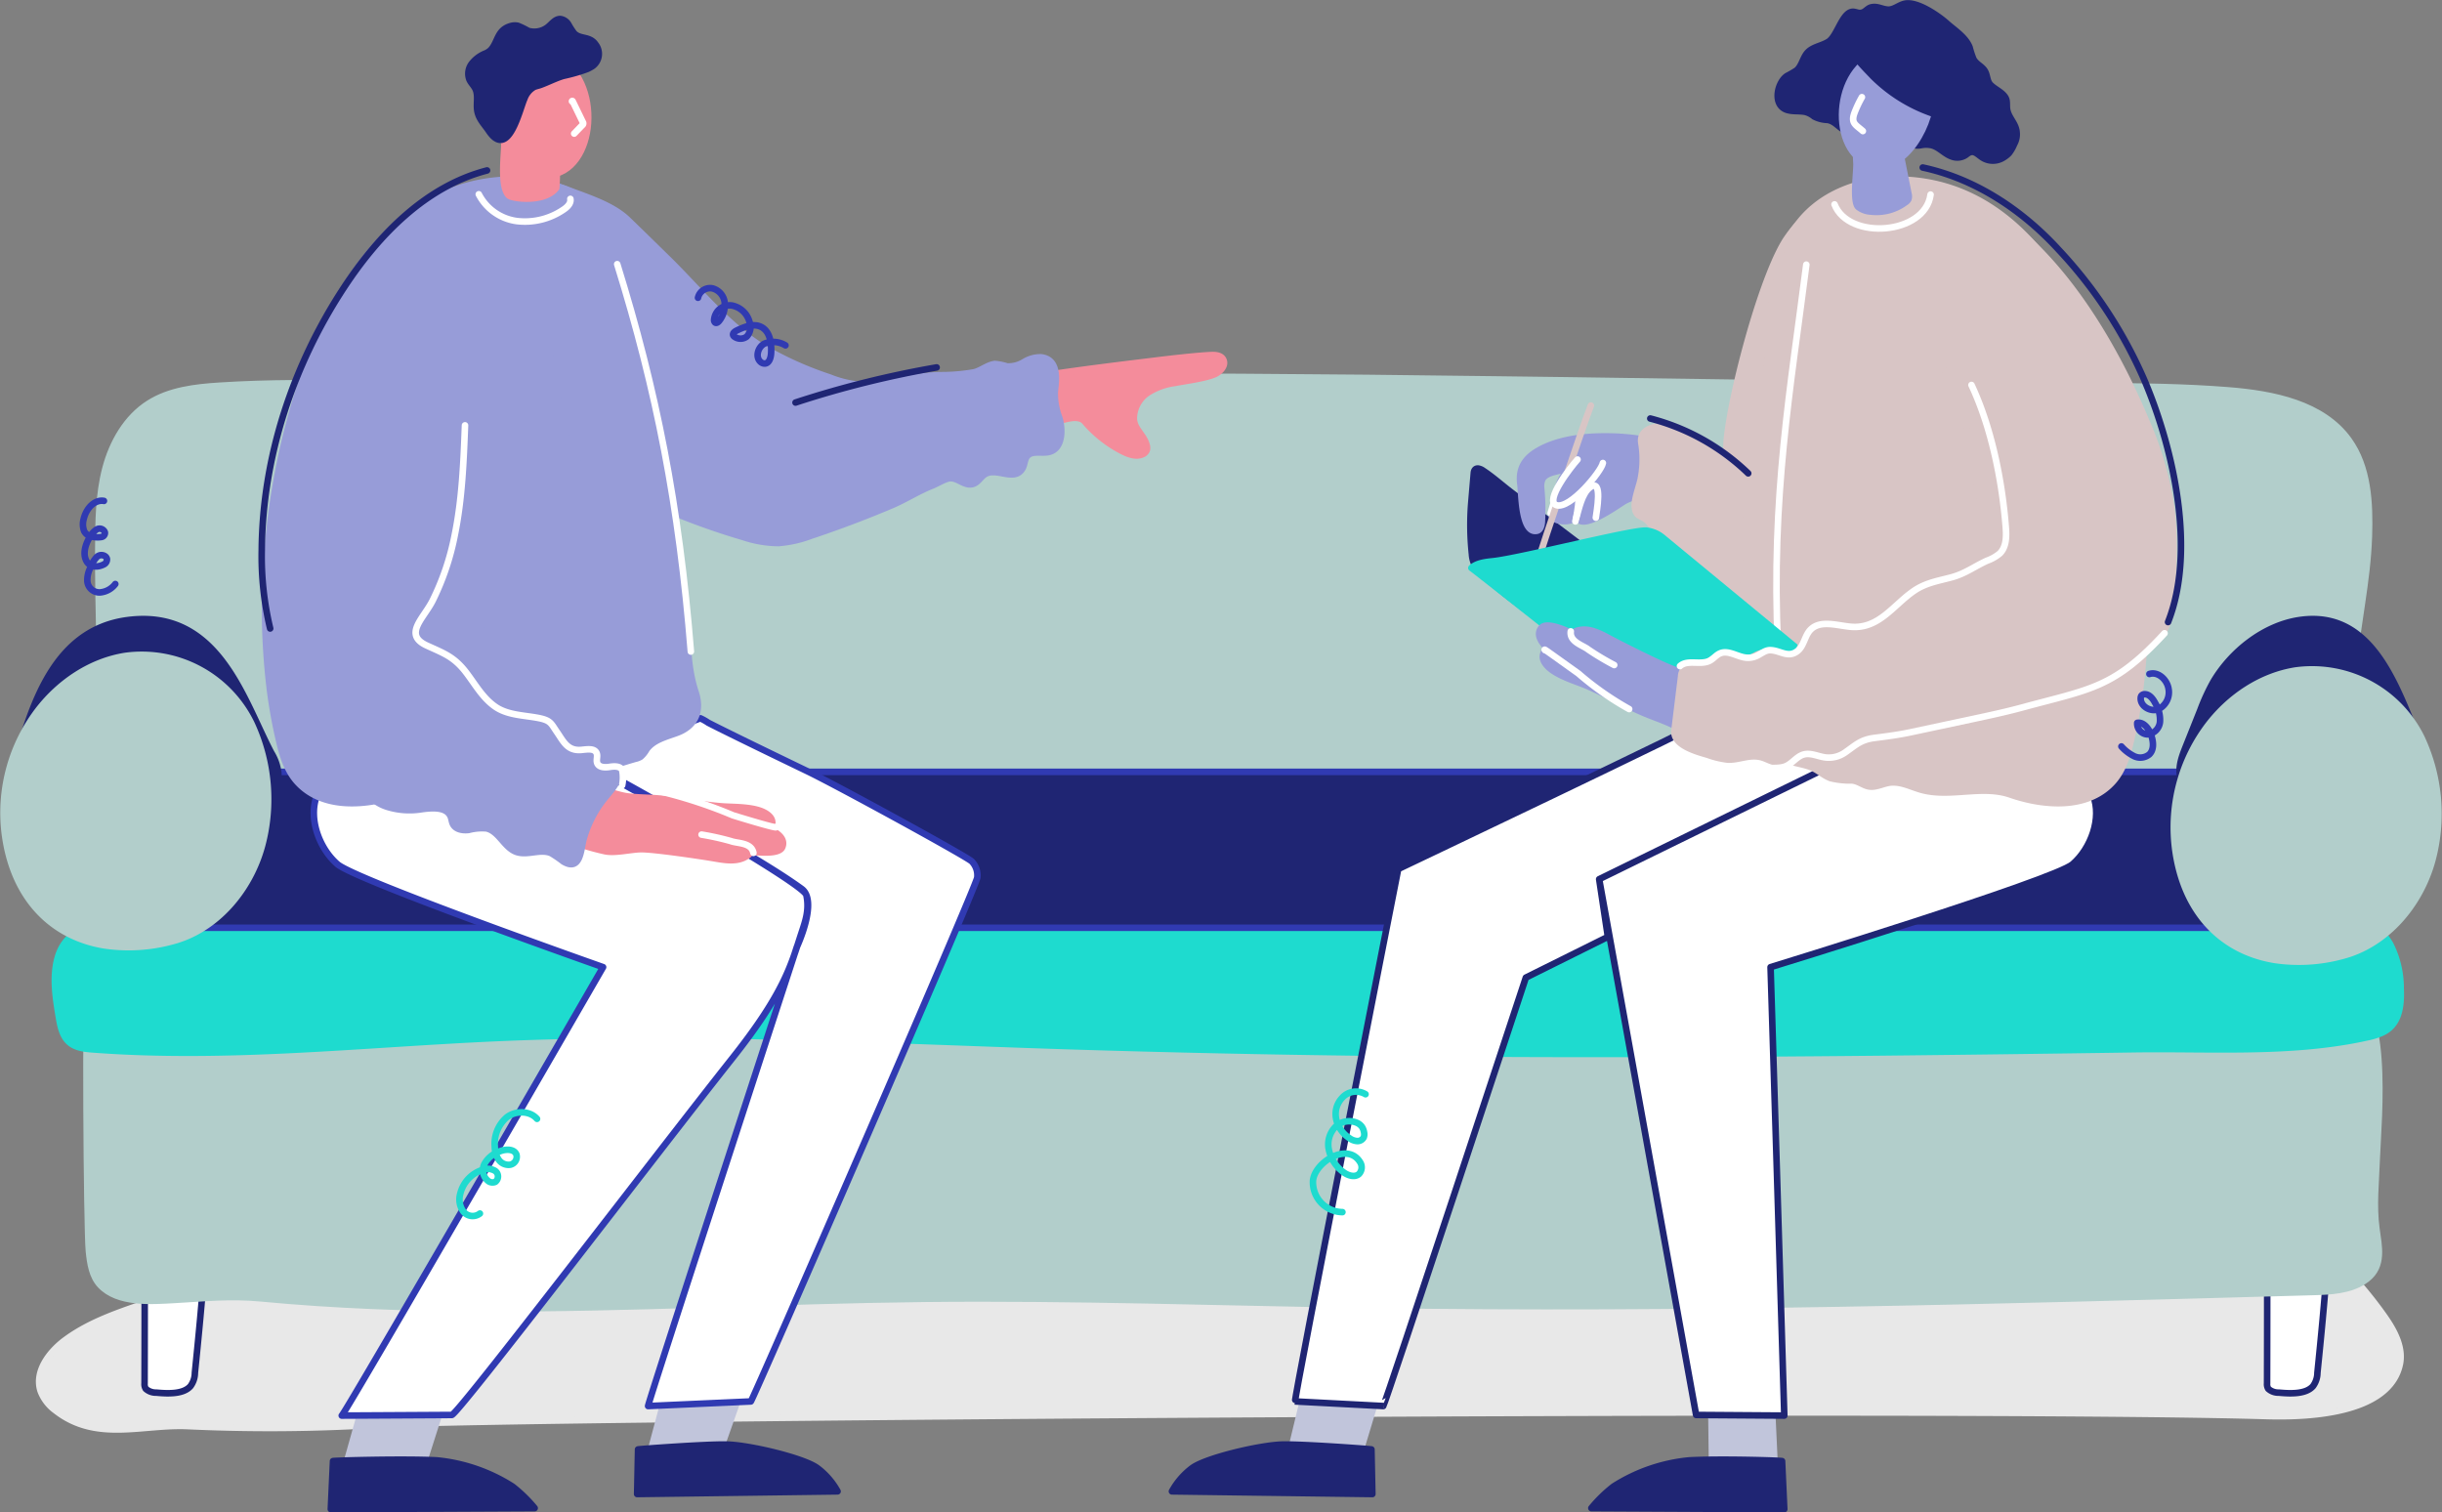
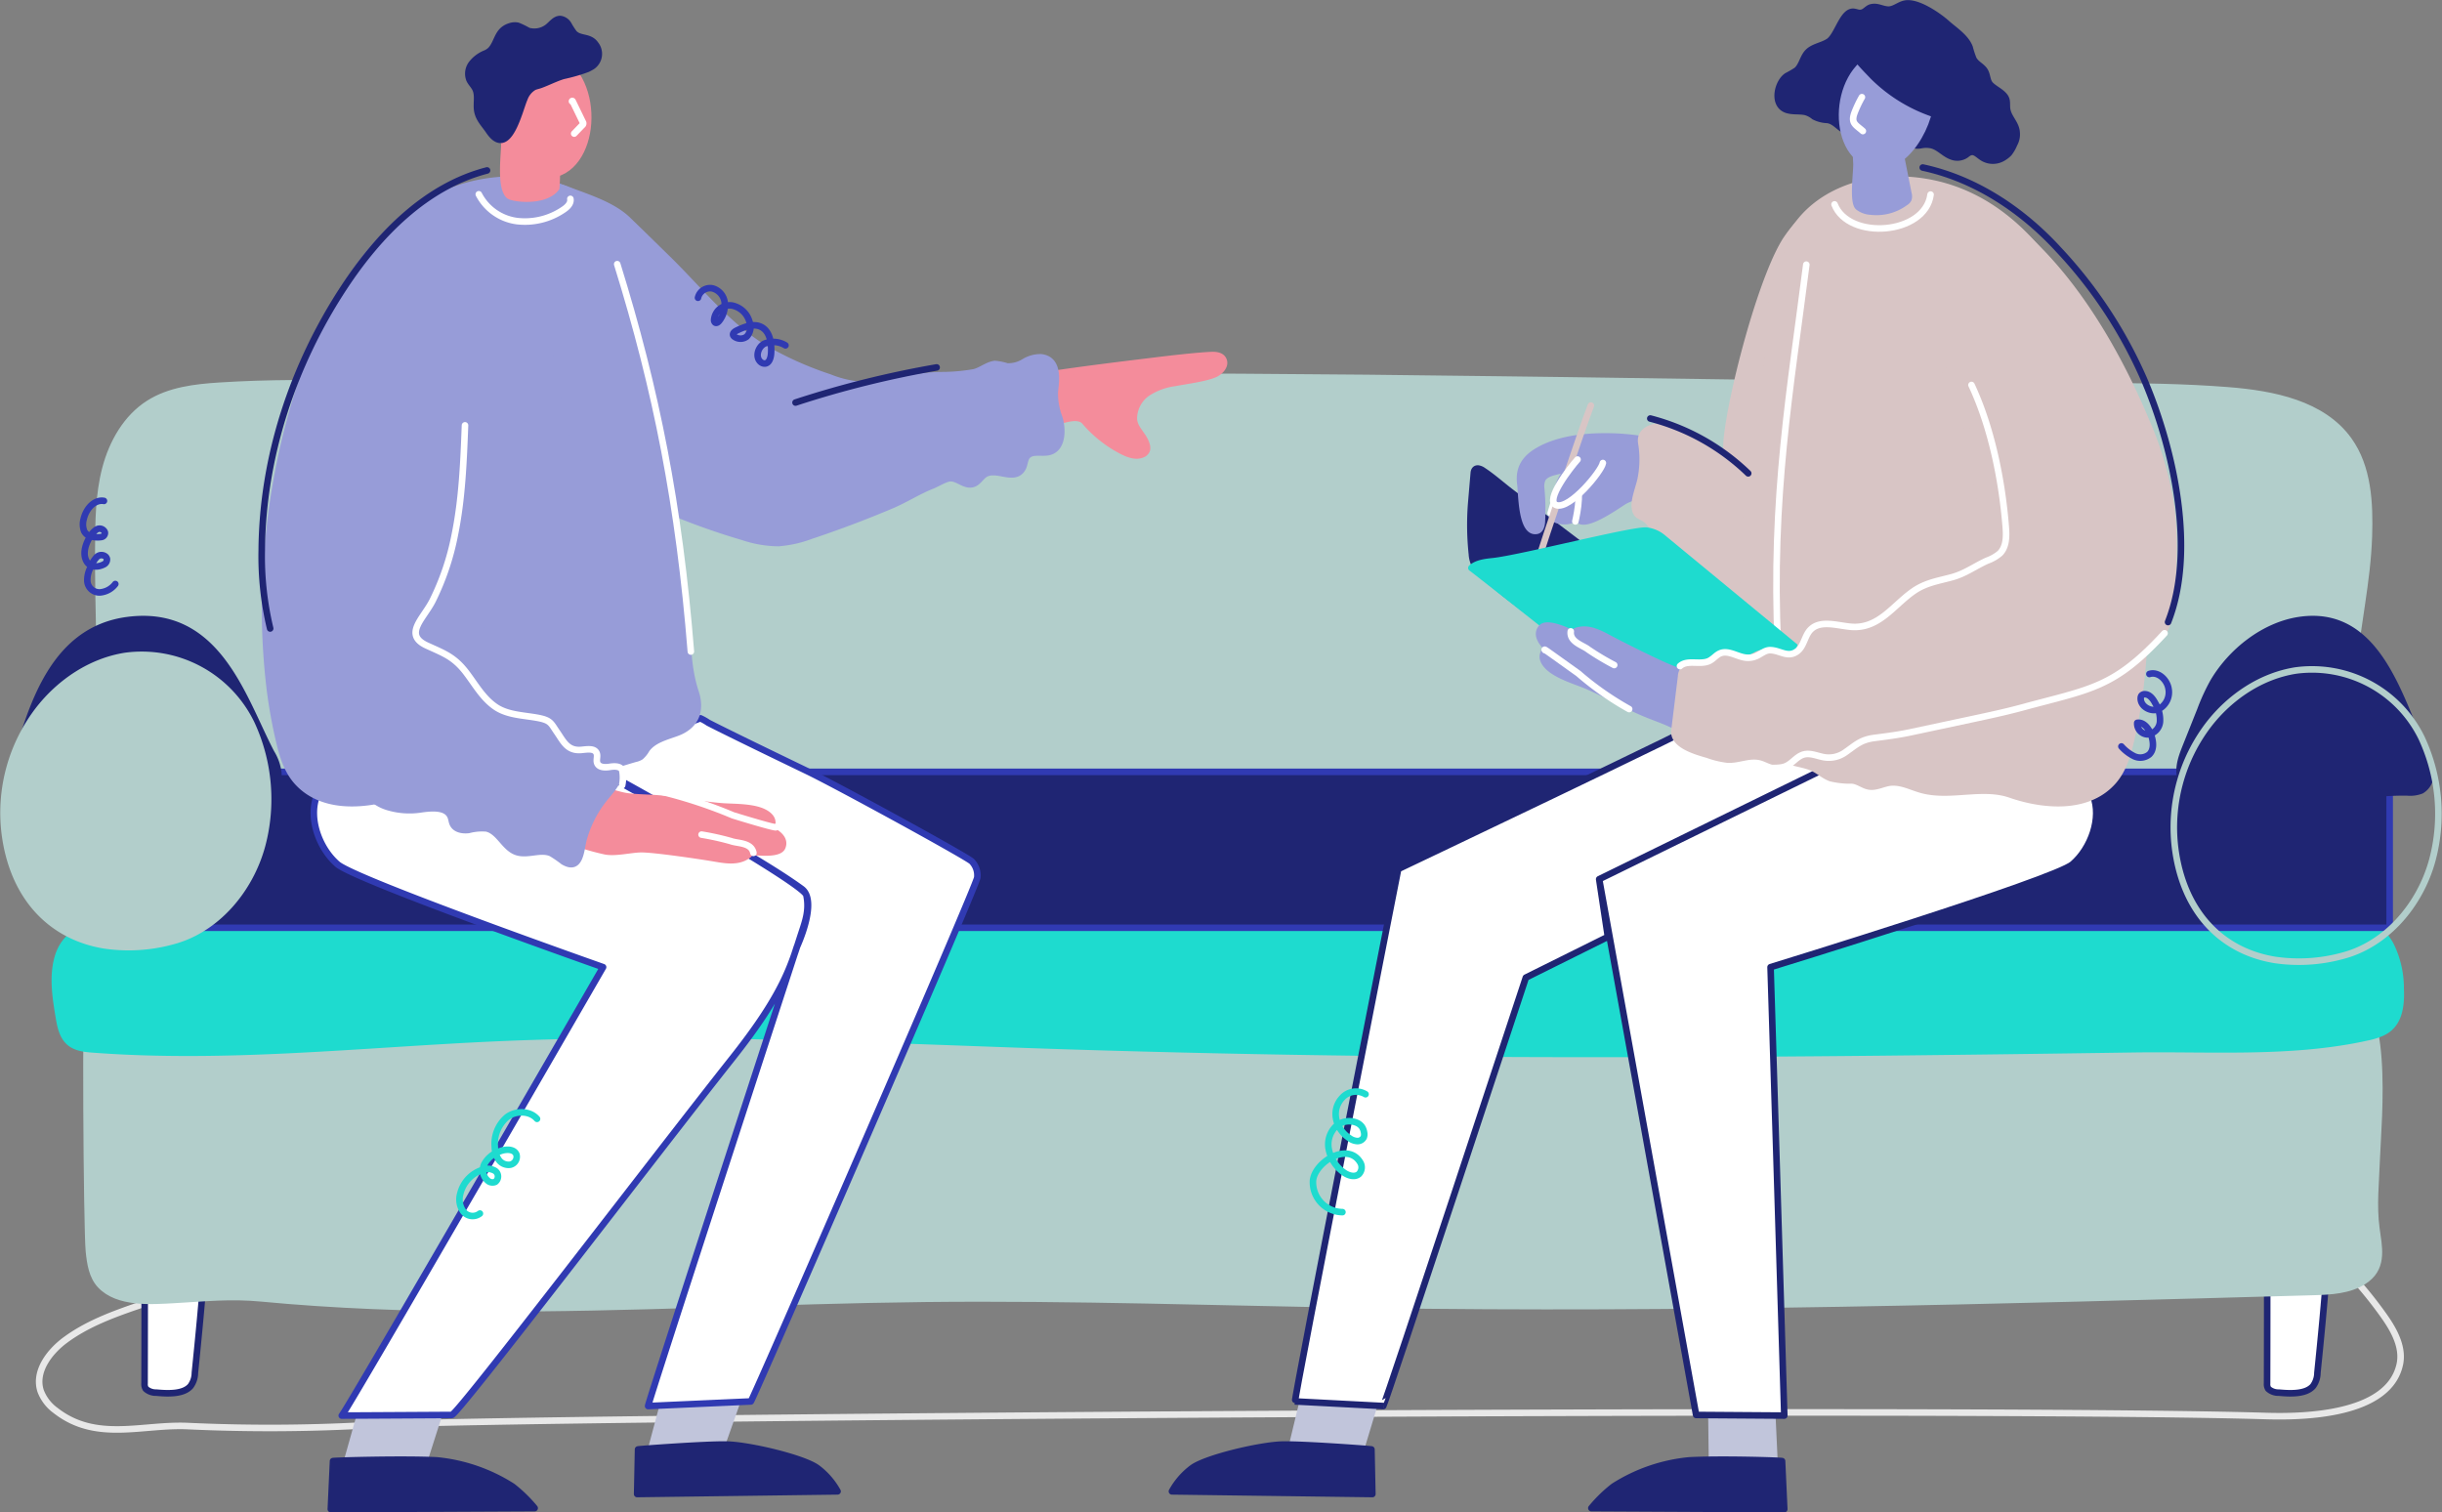
<svg xmlns="http://www.w3.org/2000/svg" width="515.904" height="319.529" viewBox="0 0 515.904 319.529">
  <rect x="0" y="0" width="515.904" height="319.529" fill="#808080" stroke="none" />
  <g id="img-propuestas" transform="translate(-4.955 -7.979)">
    <path id="Trazado_2831" data-name="Trazado 2831" d="M420.35,89.632c18.386.3,37.036-.621,55.352.825,9.472.748,19.949,2.815,25.475,10.544,4.085,5.716,4.456,13.23,4.231,20.251-.31,9.623-2.507,18.839-3.344,28.343-.446,5.072,1.054,10.17,1.064,15.33.014,8.619.288,17.294,0,25.908H26.279V162.8c0-12.874-.615-25.983-.547-38.985.029-5.651.068-11.372,1.5-16.84s4.418-10.745,9.191-13.771c4.376-2.774,9.746-3.394,14.916-3.727,20.523-1.324,41.472.266,62.054.266,15.253,0,30.435,6.019,45.835,5.83,17.954-.221,35.909-8.029,53.864-8.06q53.868-.1,107.732.638,7.54.091,15.081.191Q378.126,88.9,420.35,89.632Z" fill="#b2cecb" fill-rule="evenodd" />
    <path id="Trazado_2832" data-name="Trazado 2832" d="M420.35,89.632c18.386.3,37.036-.621,55.352.825,9.472.748,19.949,2.815,25.475,10.544,4.085,5.716,4.456,13.23,4.231,20.251-.31,9.623-2.507,18.839-3.344,28.343-.446,5.072,1.054,10.17,1.064,15.33.014,8.619.288,17.294,0,25.908H26.279V162.8c0-12.874-.615-25.983-.547-38.985.029-5.651.068-11.372,1.5-16.84s4.418-10.745,9.191-13.771c4.376-2.774,9.746-3.394,14.916-3.727,20.523-1.324,41.472.266,62.054.266,15.253,0,30.435,6.019,45.835,5.83,17.954-.221,35.909-8.029,53.864-8.06q53.868-.1,107.732.638,7.54.091,15.081.191Q378.126,88.9,420.35,89.632Z" fill="none" stroke="#b2cecb" stroke-linecap="round" stroke-linejoin="round" stroke-width="1.385" fill-rule="evenodd" />
-     <path id="Trazado_2833" data-name="Trazado 2833" d="M195.269,260.492c-14.871.519-29.9.73-44.714,2.182-12.886,1.263-25.8.927-38.787,2.93-26.374,4.07-52.582,9.66-77.823,18.32-5.321,1.827-10.676,3.83-15.2,7.174-3.434,2.539-6.535,6.721-5.2,10.779a9.016,9.016,0,0,0,3.175,4.118c8.612,6.736,18.4,2.794,28.082,3.286a371.868,371.868,0,0,0,40.024-.316c27.086-1.541,334.568-3.761,398.82-1.817,8.078.245,25.9-.158,28.285-10.858.8-3.588-1.147-7.183-3.266-10.187-5.534-7.846-14.9-18.185-24.476-21-8.649-2.544-20.558-.772-29.674-1.479-27.441-2.127-54.938-3.521-82.449-4.337-55.068-1.634-110.179-.951-165.235.819Q201.049,260.29,195.269,260.492Z" fill="#e8e8e8" fill-rule="evenodd" />
    <path id="Trazado_2834" data-name="Trazado 2834" d="M195.269,260.492c-14.871.519-29.9.73-44.714,2.182-12.886,1.263-25.8.927-38.787,2.93-26.374,4.07-52.582,9.66-77.823,18.32-5.321,1.827-10.676,3.83-15.2,7.174-3.434,2.539-6.535,6.721-5.2,10.779a9.016,9.016,0,0,0,3.175,4.118c8.612,6.736,18.4,2.794,28.082,3.286a371.868,371.868,0,0,0,40.024-.316c27.086-1.541,334.568-3.761,398.82-1.817,8.078.245,25.9-.158,28.285-10.858.8-3.588-1.147-7.183-3.266-10.187-5.534-7.846-14.9-18.185-24.476-21-8.649-2.544-20.558-.772-29.674-1.479-27.441-2.127-54.938-3.521-82.449-4.337-55.068-1.634-110.179-.951-165.235.819Q201.049,260.29,195.269,260.492Z" fill="none" stroke="#e8e8e8" stroke-linecap="round" stroke-linejoin="round" stroke-width="1.385" fill-rule="evenodd" />
    <path id="Trazado_2835" data-name="Trazado 2835" d="M493.613,300.833c-1.467,1.693-4.605,1.622-7.206,1.375a3.2,3.2,0,0,1-2.248-.808,1.824,1.824,0,0,1-.256-1.138q.042-14.736.023-29.471c-.011-9.823-3.673-20.626,13.623-17.86-.1,15.081-1.476,30.04-3.014,45.094A4.813,4.813,0,0,1,493.613,300.833Z" fill="#fff" fill-rule="evenodd" />
    <path id="Trazado_2836" data-name="Trazado 2836" d="M493.613,300.833c-1.467,1.693-4.605,1.622-7.206,1.375a3.2,3.2,0,0,1-2.248-.808,1.824,1.824,0,0,1-.256-1.138q.042-14.736.023-29.471c-.011-9.823-3.673-20.626,13.623-17.86-.1,15.081-1.476,30.04-3.014,45.094A4.813,4.813,0,0,1,493.613,300.833Z" fill="none" stroke="#1f2573" stroke-linecap="round" stroke-linejoin="round" stroke-width="1.385" fill-rule="evenodd" />
    <path id="Trazado_2837" data-name="Trazado 2837" d="M45.205,300.833c-1.466,1.693-4.605,1.622-7.205,1.375a3.2,3.2,0,0,1-2.248-.808,1.8,1.8,0,0,1-.256-1.138q.042-14.736.023-29.471c-.012-9.823-3.674-20.626,13.623-17.86-.1,15.081-1.477,30.04-3.015,45.094A4.8,4.8,0,0,1,45.205,300.833Z" fill="#fff" fill-rule="evenodd" />
    <path id="Trazado_2838" data-name="Trazado 2838" d="M45.205,300.833c-1.466,1.693-4.605,1.622-7.205,1.375a3.2,3.2,0,0,1-2.248-.808,1.8,1.8,0,0,1-.256-1.138q.042-14.736.023-29.471c-.012-9.823-3.674-20.626,13.623-17.86-.1,15.081-1.477,30.04-3.015,45.094A4.8,4.8,0,0,1,45.205,300.833Z" fill="none" stroke="#1f2573" stroke-linecap="round" stroke-linejoin="round" stroke-width="1.385" fill-rule="evenodd" />
    <path id="Trazado_2839" data-name="Trazado 2839" d="M504.367,278.617c-3.069,2.022-7.053,2.216-10.774,2.321-66.53,1.865-133.085,3.732-199.633,2.7-31.209-.485-62.414-1.608-93.625-1.263-31.182.344-62.337,2.149-93.526,2.005-15.548-.071-31.1-.623-46.587-2.09-6.642-.63-11.875-.038-18.392.324-4.882.272-11.952.837-15.665-3.112-1.76-1.872-2.156-4.613-2.418-7.169-.459-4.485-.848-56.624-.1-56.624H489.7c3.137,0,6.589-.409,9.7,0,10.828,1.422,7.96,28.806,7.658,37.179-.181,5.028-.729,9.752-.07,14.642.5,3.739,1.542,7.87-1.975,10.624Q504.7,278.4,504.367,278.617Z" fill="#b2cecb" fill-rule="evenodd" />
    <path id="Trazado_2840" data-name="Trazado 2840" d="M504.367,278.617c-3.069,2.022-7.053,2.216-10.774,2.321-66.53,1.865-133.085,3.732-199.633,2.7-31.209-.485-62.414-1.608-93.625-1.263-31.182.344-62.337,2.149-93.526,2.005-15.548-.071-31.1-.623-46.587-2.09-6.642-.63-11.875-.038-18.392.324-4.882.272-11.952.837-15.665-3.112-1.76-1.872-2.156-4.613-2.418-7.169-.459-4.485-.848-56.624-.1-56.624H489.7c3.137,0,6.589-.409,9.7,0,10.828,1.422,7.96,28.806,7.658,37.179-.181,5.028-.729,9.752-.07,14.642.5,3.739,1.542,7.87-1.975,10.624Q504.7,278.4,504.367,278.617Z" fill="none" stroke="#b2cecb" stroke-linecap="round" stroke-linejoin="round" stroke-width="1.385" fill-rule="evenodd" />
    <path id="Trazado_2841" data-name="Trazado 2841" d="M508.171,226.172a14.519,14.519,0,0,1-2.974.934c-16.006,3.587-33.226,2.3-49.568,2.544q-26.952.4-53.9.683c-35.934.354-71.871.461-107.8.031q-31.8-.38-63.585-1.377c-40.244-1.3-80.523-3.484-120.748-1.683-28.347,1.269-56.73,4.514-85.024,2.382-1.712-.129-3.541-.323-4.864-1.419-1.562-1.294-1.993-3.474-2.325-5.476-.686-4.139-1.366-8.44-.229-12.48,2.982-10.6,19.258-7.472,28-7.472H455.162c9.78,0,20.7,1.4,30.348.213,8.249-1.017,19.222-4.763,24.457,4.524a20.619,20.619,0,0,1,2.155,9.277c.13,2.963-.125,6.3-2.336,8.275A6.561,6.561,0,0,1,508.171,226.172Z" fill="#1edbcf" fill-rule="evenodd" />
    <path id="Trazado_2842" data-name="Trazado 2842" d="M508.171,226.172a14.519,14.519,0,0,1-2.974.934c-16.006,3.587-33.226,2.3-49.568,2.544q-26.952.4-53.9.683c-35.934.354-71.871.461-107.8.031q-31.8-.38-63.585-1.377c-40.244-1.3-80.523-3.484-120.748-1.683-28.347,1.269-56.73,4.514-85.024,2.382-1.712-.129-3.541-.323-4.864-1.419-1.562-1.294-1.993-3.474-2.325-5.476-.686-4.139-1.366-8.44-.229-12.48,2.982-10.6,19.258-7.472,28-7.472H455.162c9.78,0,20.7,1.4,30.348.213,8.249-1.017,19.222-4.763,24.457,4.524a20.619,20.619,0,0,1,2.155,9.277c.13,2.963-.125,6.3-2.336,8.275A6.561,6.561,0,0,1,508.171,226.172Z" fill="none" stroke="#1edbcf" stroke-linecap="round" stroke-linejoin="round" stroke-width="1.385" fill-rule="evenodd" />
    <g id="Grupo_16142" data-name="Grupo 16142">
      <path id="Trazado_2843" data-name="Trazado 2843" d="M19.608,203.993H509.8V171.05H19.608Z" fill="#1f2573" fill-rule="evenodd" />
      <path id="Trazado_2844" data-name="Trazado 2844" d="M19.608,203.993H509.8V171.05H19.608Z" fill="none" stroke="#303ab2" stroke-linecap="round" stroke-linejoin="round" stroke-width="1.385" fill-rule="evenodd" />
      <path id="Trazado_2845" data-name="Trazado 2845" d="M390.131,115c-.6-12.584-3.036-24.772,2.124-36.8,2.771-6.46,2.442-13.666,2.077-20.572-.106-2.021,2.049-3.4.843-5.031-4.127-5.571-11.535,3.671-13.324,6.725-5.543,9.47-11.928,35.266-12.151,42.792-.1,3.428-.045,6.943-1.2,10.173-1.106,3.1-3.862.052-4.527-1.674-.892-2.319-1.074-4.856-2.135-7.2-.778-1.72-1.76.443-3.233-.736s-3.52-2.546-5.3-1.91c-3.183,1.142-3.921,5.228-4.15,8.6-.293,4.313,1.541,3.055,4.125,6.628a127.142,127.142,0,0,0,10.032,12.567c5.074,5.577,9.177,11.478,16.608,12.754,1.94.334,5.553,1,6.992-.392,1.525-1.474,1.944-6.468,2.312-8.5A77.022,77.022,0,0,0,390.131,115Z" fill="#d8c5c5" fill-rule="evenodd" />
      <path id="Trazado_2846" data-name="Trazado 2846" d="M390.131,115c-.6-12.584-3.036-24.772,2.124-36.8,2.771-6.46,2.442-13.666,2.077-20.572-.106-2.021,2.049-3.4.843-5.031-4.127-5.571-11.535,3.671-13.324,6.725-5.543,9.47-11.928,35.266-12.151,42.792-.1,3.428-.045,6.943-1.2,10.173-1.106,3.1-3.862.052-4.527-1.674-.892-2.319-1.074-4.856-2.135-7.2-.778-1.72-1.76.443-3.233-.736s-3.52-2.546-5.3-1.91c-3.183,1.142-3.921,5.228-4.15,8.6-.293,4.313,1.541,3.055,4.125,6.628a127.142,127.142,0,0,0,10.032,12.567c5.074,5.577,9.177,11.478,16.608,12.754,1.94.334,5.553,1,6.992-.392,1.525-1.474,1.944-6.468,2.312-8.5A77.022,77.022,0,0,0,390.131,115Z" fill="none" stroke="#d8c5c5" stroke-linecap="round" stroke-linejoin="round" stroke-width="1.385" fill-rule="evenodd" />
      <path id="Trazado_2847" data-name="Trazado 2847" d="M360.883,140.672a6.593,6.593,0,0,0-2.311-2.649L324.226,112c-1.954-1.482-3.829-3.188-5.91-4.561a2.464,2.464,0,0,0-1.065-.466c-.7-.062-.9.5-.935.958q-.282,3.294-.562,6.587a58.476,58.476,0,0,0,.168,10.572,5.948,5.948,0,0,0,.708,2.487,12.607,12.607,0,0,0,2.686,2.835c5.593,4.846,11.724,9.053,17.79,13.658,1.676,1.271,19.8,15.414,19.763,15.431,1.081-.507,1.1-1.643,1.1-2.66a32.515,32.515,0,0,1,1.706-10.687C360.366,144.1,361.619,142.526,360.883,140.672Z" fill="#1f2573" fill-rule="evenodd" />
      <path id="Trazado_2848" data-name="Trazado 2848" d="M360.883,140.672a6.593,6.593,0,0,0-2.311-2.649L324.226,112c-1.954-1.482-3.829-3.188-5.91-4.561a2.464,2.464,0,0,0-1.065-.466c-.7-.062-.9.5-.935.958q-.282,3.294-.562,6.587a58.476,58.476,0,0,0,.168,10.572,5.948,5.948,0,0,0,.708,2.487,12.607,12.607,0,0,0,2.686,2.835c5.593,4.846,11.724,9.053,17.79,13.658,1.676,1.271,19.8,15.414,19.763,15.431,1.081-.507,1.1-1.643,1.1-2.66a32.515,32.515,0,0,1,1.706-10.687C360.366,144.1,361.619,142.526,360.883,140.672Z" fill="none" stroke="#1f2573" stroke-linecap="round" stroke-linejoin="round" stroke-width="1.385" fill-rule="evenodd" />
      <path id="Trazado_2849" data-name="Trazado 2849" d="M276.941,317.508l4.372-18.139c.419.046.008.018,15.347.876l-4.483,14.867Z" fill="#c1c5db" fill-rule="evenodd" />
      <path id="Trazado_2850" data-name="Trazado 2850" d="M276.941,317.508l4.372-18.139c.419.046.008.018,15.347.876l-4.483,14.867Z" fill="none" stroke="#c1c5db" stroke-linecap="round" stroke-linejoin="round" stroke-width="1.385" fill-rule="evenodd" />
      <path id="Trazado_2851" data-name="Trazado 2851" d="M380.087,322.423l-.762-16.377c-.412.068-12.817.062-12.817.062l.22,17.566Z" fill="#c1c5db" fill-rule="evenodd" />
      <path id="Trazado_2852" data-name="Trazado 2852" d="M380.087,322.423l-.762-16.377c-.412.068-12.817.062-12.817.062l.22,17.566Z" fill="none" stroke="#c1c5db" stroke-linecap="round" stroke-linejoin="round" stroke-width="1.385" fill-rule="evenodd" />
      <path id="Trazado_2853" data-name="Trazado 2853" d="M366.129,159.739c.657.234-65.785,31.848-65.785,31.848S278.2,303.995,278.559,304.067l18.626.971c.278.052,30.125-90.517,30.125-90.517l17.327-8.608L342.8,193.731,392.287,169.5,342.8,193.731l20.481,113.194s18.212.134,18.628.131c-.413-14.617-2.9-94.742-2.9-94.742s59.944-18.4,63.817-21.755,6.2-9.756,4.316-14.521c-16.839-2.26-33.693-3.948-50.6-5.612C387.383,169.526,374.856,162.842,366.129,159.739Z" fill="#fff" fill-rule="evenodd" />
      <path id="Trazado_2854" data-name="Trazado 2854" d="M366.129,159.739c.657.234-65.785,31.848-65.785,31.848S278.2,303.995,278.559,304.067l18.626.971c.278.052,30.125-90.517,30.125-90.517l17.327-8.608L342.8,193.731,392.287,169.5,342.8,193.731l20.481,113.194s18.212.134,18.628.131c-.413-14.617-2.9-94.742-2.9-94.742s59.944-18.4,63.817-21.755,6.2-9.756,4.316-14.521c-16.839-2.26-33.693-3.948-50.6-5.612C387.383,169.526,374.856,162.842,366.129,159.739Z" fill="none" stroke="#1f2573" stroke-linecap="round" stroke-linejoin="round" stroke-width="1.385" fill-rule="evenodd" />
      <path id="Trazado_2855" data-name="Trazado 2855" d="M400.793,174.155c1.238-.138,2.5-.783,3.734-.859,2.211-.135,4.082.881,6.151,1.49,6.117,1.8,12.951-1.033,18.976,1.056,6.814,2.363,16.3,3.345,21.726-2.78,2.119-2.392,3.048-5.589,3.771-8.7.817-3.508,1.447-7.052,1.911-10.618a143.934,143.934,0,0,0,.1-33.712c-2.96-27.9-16.548-74.561-52.084-74.1-7.421.1-15.131,2.954-19.843,8.832-5.22,6.512-6.816,12.254-7.688,18.633-1,7.344-.235,15.167-1.072,22.625-1.706,15.2-4.016,30.361-5.787,45.568-.935,8.031-4.02,19.064,5.884,22.69a8.512,8.512,0,0,1,2.874,1.315c.608.54.979,1.3,1.535,1.889,1.737,1.853,4.708,1.67,7,2.761,1.3.619,2.385,1.653,3.74,2.138a17.138,17.138,0,0,0,4.475.476c1.406.112,2.453,1.127,3.726,1.293A3.628,3.628,0,0,0,400.793,174.155Z" fill="#d8c5c5" fill-rule="evenodd" />
      <path id="Trazado_2856" data-name="Trazado 2856" d="M400.793,174.155c1.238-.138,2.5-.783,3.734-.859,2.211-.135,4.082.881,6.151,1.49,6.117,1.8,12.951-1.033,18.976,1.056,6.814,2.363,16.3,3.345,21.726-2.78,2.119-2.392,3.048-5.589,3.771-8.7.817-3.508,1.447-7.052,1.911-10.618a143.934,143.934,0,0,0,.1-33.712c-2.96-27.9-16.548-74.561-52.084-74.1-7.421.1-15.131,2.954-19.843,8.832-5.22,6.512-6.816,12.254-7.688,18.633-1,7.344-.235,15.167-1.072,22.625-1.706,15.2-4.016,30.361-5.787,45.568-.935,8.031-4.02,19.064,5.884,22.69a8.512,8.512,0,0,1,2.874,1.315c.608.54.979,1.3,1.535,1.889,1.737,1.853,4.708,1.67,7,2.761,1.3.619,2.385,1.653,3.74,2.138a17.138,17.138,0,0,0,4.475.476c1.406.112,2.453,1.127,3.726,1.293A3.628,3.628,0,0,0,400.793,174.155Z" fill="none" stroke="#d8c5c5" stroke-linecap="round" stroke-linejoin="round" stroke-width="1.385" fill-rule="evenodd" />
      <path id="Trazado_2857" data-name="Trazado 2857" d="M341.15,326.607l40.753.209-.466-10.137c.169-.089-12.426-.525-19.581-.159a36.087,36.087,0,0,0-16,5.506A29.5,29.5,0,0,0,341.15,326.607Z" fill="#1f2573" fill-rule="evenodd" />
      <path id="Trazado_2858" data-name="Trazado 2858" d="M341.15,326.607l40.753.209-.466-10.137c.169-.089-12.426-.525-19.581-.159a36.087,36.087,0,0,0-16,5.506A29.5,29.5,0,0,0,341.15,326.607Z" fill="none" stroke="#1f2573" stroke-linecap="round" stroke-linejoin="round" stroke-width="1.385" fill-rule="evenodd" />
      <path id="Trazado_2859" data-name="Trazado 2859" d="M252.542,323.064l42.34.563-.194-9.417c.1-.049-14.268-1.123-18.75-1.031-4.681.1-16.21,2.808-19.113,4.956A15.544,15.544,0,0,0,252.542,323.064Z" fill="#1f2573" fill-rule="evenodd" />
      <path id="Trazado_2860" data-name="Trazado 2860" d="M252.542,323.064l42.34.563-.194-9.417c.1-.049-14.268-1.123-18.75-1.031-4.681.1-16.21,2.808-19.113,4.956A15.544,15.544,0,0,0,252.542,323.064Z" fill="none" stroke="#1f2573" stroke-linecap="round" stroke-linejoin="round" stroke-width="1.385" fill-rule="evenodd" />
      <path id="Trazado_2861" data-name="Trazado 2861" d="M412.816,49.09c-1.149,8.5-17.293,9.732-20.291,2.075" fill="none" stroke="#fff" stroke-linecap="round" stroke-linejoin="round" stroke-width="1.385" />
      <path id="Trazado_2862" data-name="Trazado 2862" d="M381.591,24.9c-1.41,1.924-1.747,5.468.911,6.3,1.231.386,2.633.152,3.9.429a4.861,4.861,0,0,1,1.8.952,6.566,6.566,0,0,0,2.808.729c1.615.222,2.372,1.616,3.769,2.2a25.336,25.336,0,0,0,5.1,1.4c2.931.539,5.911.56,8.765,1.5a3.607,3.607,0,0,0,2.111.239,5.571,5.571,0,0,1,2.159-.023c1.71.366,2.85,1.945,4.519,2.462a3.212,3.212,0,0,0,3.122-.605c1.419-1.038,2.059.081,3.33.86a4.132,4.132,0,0,0,4.043.081,6.043,6.043,0,0,0,1.42-1.058,7.9,7.9,0,0,0,1.12-1.942A4.163,4.163,0,0,0,430.995,36c-.106-2.035-1.917-3.213-2.051-5.255-.073-1.114.119-1.745-.661-2.615-.807-.9-1.937-1.358-2.786-2.205s-.626-2.12-1.321-3.1c-.671-.946-1.723-1.273-2.313-2.375a20.216,20.216,0,0,1-.806-2.465c-.839-2.158-3.2-3.631-4.834-5.087-1.778-1.588-6.146-4.618-8.756-4.155-1.3.23-2.384,1.362-3.7,1.27-1.294-.091-2.134-.761-3.431-.494-.98.2-1.345,1.25-2.536,1.2-.394-.017-.765-.185-1.155-.238-2.409-.332-3.449,5.044-5.391,6.3-1.4.907-3.281,1.063-4.417,2.289-1.014,1.1-1.2,2.818-2.331,3.785a22.552,22.552,0,0,1-2.049,1.188A3.628,3.628,0,0,0,381.591,24.9Z" fill="#1f2573" fill-rule="evenodd" />
      <path id="Trazado_2863" data-name="Trazado 2863" d="M381.591,24.9c-1.41,1.924-1.747,5.468.911,6.3,1.231.386,2.633.152,3.9.429a4.861,4.861,0,0,1,1.8.952,6.566,6.566,0,0,0,2.808.729c1.615.222,2.372,1.616,3.769,2.2a25.336,25.336,0,0,0,5.1,1.4c2.931.539,5.911.56,8.765,1.5a3.607,3.607,0,0,0,2.111.239,5.571,5.571,0,0,1,2.159-.023c1.71.366,2.85,1.945,4.519,2.462a3.212,3.212,0,0,0,3.122-.605c1.419-1.038,2.059.081,3.33.86a4.132,4.132,0,0,0,4.043.081,6.043,6.043,0,0,0,1.42-1.058,7.9,7.9,0,0,0,1.12-1.942A4.163,4.163,0,0,0,430.995,36c-.106-2.035-1.917-3.213-2.051-5.255-.073-1.114.119-1.745-.661-2.615-.807-.9-1.937-1.358-2.786-2.205s-.626-2.12-1.321-3.1c-.671-.946-1.723-1.273-2.313-2.375a20.216,20.216,0,0,1-.806-2.465c-.839-2.158-3.2-3.631-4.834-5.087-1.778-1.588-6.146-4.618-8.756-4.155-1.3.23-2.384,1.362-3.7,1.27-1.294-.091-2.134-.761-3.431-.494-.98.2-1.345,1.25-2.536,1.2-.394-.017-.765-.185-1.155-.238-2.409-.332-3.449,5.044-5.391,6.3-1.4.907-3.281,1.063-4.417,2.289-1.014,1.1-1.2,2.818-2.331,3.785a22.552,22.552,0,0,1-2.049,1.188A3.628,3.628,0,0,0,381.591,24.9Z" fill="none" stroke="#1f2573" stroke-linecap="round" stroke-linejoin="round" stroke-width="1.385" fill-rule="evenodd" />
      <path id="Trazado_2864" data-name="Trazado 2864" d="M397.158,42.424c.109,1.629-.875,8.176.379,9.286a4.739,4.739,0,0,0,2.644.966,10.2,10.2,0,0,0,7.284-1.937,1.785,1.785,0,0,0,.644-.646,1.934,1.934,0,0,0,.02-1.2L406.2,39.206c-.543-2.717-2.037-8.64-6.015-6.567C397.251,34.168,396.908,38.679,397.158,42.424Z" fill="#979cd8" fill-rule="evenodd" />
      <path id="Trazado_2865" data-name="Trazado 2865" d="M397.158,42.424c.109,1.629-.875,8.176.379,9.286a4.739,4.739,0,0,0,2.644.966,10.2,10.2,0,0,0,7.284-1.937,1.785,1.785,0,0,0,.644-.646,1.934,1.934,0,0,0,.02-1.2L406.2,39.206c-.543-2.717-2.037-8.64-6.015-6.567C397.251,34.168,396.908,38.679,397.158,42.424Z" fill="none" stroke="#979cd8" stroke-linecap="round" stroke-linejoin="round" stroke-width="1.385" fill-rule="evenodd" />
      <path id="Trazado_2866" data-name="Trazado 2866" d="M403,42.854c-10.594,1.071-11.781-16.984-3.2-22.346,2.44-1.524,8.1-1.389,12.208,4.679C415,29.6,409.49,42.2,403,42.854Z" fill="#979cd8" fill-rule="evenodd" />
      <path id="Trazado_2867" data-name="Trazado 2867" d="M403,42.854c-10.594,1.071-11.781-16.984-3.2-22.346,2.44-1.524,8.1-1.389,12.208,4.679C415,29.6,409.49,42.2,403,42.854Z" fill="none" stroke="#979cd8" stroke-linecap="round" stroke-linejoin="round" stroke-width="1.385" fill-rule="evenodd" />
      <path id="Trazado_2868" data-name="Trazado 2868" d="M398.307,28.507a24.264,24.264,0,0,0-1.6,3.4c-.744,2.14.3,2.428,1.8,3.759" fill="none" stroke="#fff" stroke-linecap="round" stroke-linejoin="round" stroke-width="1.385" />
      <path id="Trazado_2869" data-name="Trazado 2869" d="M396.1,18.167c.026,1.457,3.433,4.738,4.581,5.969a33.13,33.13,0,0,0,12.255,7.7c2.009.766,1.823-.194,1.739-2.094-.1-2.173.024-4.892-.985-6.839-1.739-3.36-7.443-4.833-10.938-5.137a28.265,28.265,0,0,0-7.358.124" fill="#1f2573" fill-rule="evenodd" />
      <path id="Trazado_2870" data-name="Trazado 2870" d="M396.1,18.167c.026,1.457,3.433,4.738,4.581,5.969a33.13,33.13,0,0,0,12.255,7.7c2.009.766,1.823-.194,1.739-2.094-.1-2.173.024-4.892-.985-6.839-1.739-3.36-7.443-4.833-10.938-5.137a28.265,28.265,0,0,0-7.358.124" fill="none" stroke="#1f2573" stroke-linecap="round" stroke-linejoin="round" stroke-width="1.385" />
      <path id="Trazado_2871" data-name="Trazado 2871" d="M336.97,106.97a21.888,21.888,0,0,0-3.384.648c-1.091.269-2.314.641-2.811,1.648a3.9,3.9,0,0,0-.233,1.915,47.55,47.55,0,0,1,.139,7.179c-.077.72-.313,1.6-1.022,1.754-3.35.734-3.241-8.057-3.49-9.82-.444-3.115.776-5.3,3.5-6.951,4.948-2.99,11.893-3.378,17.494-3.067a52.084,52.084,0,0,1,15.553,3.441c4.58,1.73,5.64,3.686,3.991,5.733a9.776,9.776,0,0,1-5.073,2.843c-4.668,1.247-9.675-.853-13.8,1.729-1.328.835-9.3,6.528-9.663,2.963-1.347,1.9-6.04,1.118-5.353-.678C333.94,113.374,333.711,108.6,336.97,106.97Z" fill="#979cd8" fill-rule="evenodd" />
      <path id="Trazado_2872" data-name="Trazado 2872" d="M336.97,106.97a21.888,21.888,0,0,0-3.384.648c-1.091.269-2.314.641-2.811,1.648a3.9,3.9,0,0,0-.233,1.915,47.55,47.55,0,0,1,.139,7.179c-.077.72-.313,1.6-1.022,1.754-3.35.734-3.241-8.057-3.49-9.82-.444-3.115.776-5.3,3.5-6.951,4.948-2.99,11.893-3.378,17.494-3.067a52.084,52.084,0,0,1,15.553,3.441c4.58,1.73,5.64,3.686,3.991,5.733a9.776,9.776,0,0,1-5.073,2.843c-4.668,1.247-9.675-.853-13.8,1.729-1.328.835-9.3,6.528-9.663,2.963-1.347,1.9-6.04,1.118-5.353-.678C333.94,113.374,333.711,108.6,336.97,106.97Z" fill="none" stroke="#979cd8" stroke-linecap="round" stroke-linejoin="round" stroke-width="1.385" fill-rule="evenodd" />
-       <path id="Trazado_2873" data-name="Trazado 2873" d="M337.953,117.4c.573-1.9,1.2-5.161,2.876-6.432,2.872-2.174,1.368,5.35,1.266,6.379" fill="none" stroke="#fff" stroke-linecap="round" stroke-linejoin="round" stroke-width="1.385" />
      <path id="Trazado_2874" data-name="Trazado 2874" d="M332.553,116.392c.412-1.372,2.308-8.472,4.668-7.149,2.188,1.227.95,7.113.549,8.891" fill="none" stroke="#fff" stroke-linecap="round" stroke-linejoin="round" stroke-width="1.385" />
      <path id="Trazado_2875" data-name="Trazado 2875" d="M328.995,129.317a19.132,19.132,0,0,0,.687-2.42,5.476,5.476,0,0,1,.419-1.711C330.752,125.084,329.3,128.537,328.995,129.317Z" fill="none" stroke="#1f2573" stroke-linecap="round" stroke-linejoin="round" stroke-width="1.385" fill-rule="evenodd" />
      <path id="Trazado_2876" data-name="Trazado 2876" d="M330.057,125.951c.441-1.592,9.238-27.86,10.995-32.285" fill="none" stroke="#d8c5c5" stroke-linecap="round" stroke-linejoin="round" stroke-width="1.385" />
      <path id="Trazado_2877" data-name="Trazado 2877" d="M338.229,105.065c-1.255,1.365-7.121,8.8-4.438,9.648,2.864.9,9.514-7.2,9.793-8.913" fill="#979cd8" fill-rule="evenodd" />
      <path id="Trazado_2878" data-name="Trazado 2878" d="M338.229,105.065c-1.255,1.365-7.121,8.8-4.438,9.648,2.864.9,9.514-7.2,9.793-8.913" fill="none" stroke="#fff" stroke-linecap="round" stroke-linejoin="round" stroke-width="1.385" />
      <path id="Trazado_2879" data-name="Trazado 2879" d="M386.561,63.89c-3.323,26.135-7.464,49-6,80.615" fill="none" stroke="#fff" stroke-linecap="round" stroke-linejoin="round" stroke-width="1.385" />
      <path id="Trazado_2880" data-name="Trazado 2880" d="M351.668,108.755c-.282,1.834-1.538,4.644-1.328,6.429.271,2.308,1.633,1.505,3.122,3.3.9,1.086,1.339,2.614,2.559,3.327.85.5,1.92.486,2.775.972,1.28.73,2.048,2.524,3.52,2.481,1.387-.041,2.065-1.675,2.4-3.02.457-1.812,1.232-5.053,2.83-6.284a2.79,2.79,0,0,0,.8-1.354,36.071,36.071,0,0,0,1.745-7.66,1.855,1.855,0,0,0-.124-1.163c-1.265-2.157-3.628-3.586-5.812-4.651-2.036-.992-3.812-2.6-6.091-3.014-2.492-.449-6.962.161-6.336,3.54A20.971,20.971,0,0,1,351.668,108.755Z" fill="#d8c5c5" fill-rule="evenodd" />
      <path id="Trazado_2881" data-name="Trazado 2881" d="M351.668,108.755c-.282,1.834-1.538,4.644-1.328,6.429.271,2.308,1.633,1.505,3.122,3.3.9,1.086,1.339,2.614,2.559,3.327.85.5,1.92.486,2.775.972,1.28.73,2.048,2.524,3.52,2.481,1.387-.041,2.065-1.675,2.4-3.02.457-1.812,1.232-5.053,2.83-6.284a2.79,2.79,0,0,0,.8-1.354,36.071,36.071,0,0,0,1.745-7.66,1.855,1.855,0,0,0-.124-1.163c-1.265-2.157-3.628-3.586-5.812-4.651-2.036-.992-3.812-2.6-6.091-3.014-2.492-.449-6.962.161-6.336,3.54A20.971,20.971,0,0,1,351.668,108.755Z" fill="none" stroke="#d8c5c5" stroke-linecap="round" stroke-linejoin="round" stroke-width="1.385" fill-rule="evenodd" />
      <path id="Trazado_2882" data-name="Trazado 2882" d="M352.831,120.1a6.6,6.6,0,0,1,3.5,1.559L387.2,147.116a69.6,69.6,0,0,1,5.441,4.368,1.019,1.019,0,0,1,.415.847c-.114.6-1.061.867-1.807.981-3.545.54-12.977,2.22-16.522,2.761-5.337.814-11.357,1.389-16.744,1.67a13.391,13.391,0,0,1-3.735-.188,11.244,11.244,0,0,1-3.686-1.853c-5.992-4.043-10.8-8.663-16.268-13.159-1.51-1.243-18.446-14.609-18.486-14.574,1.136-1.028,2.947-1.241,4.563-1.411C326.248,125.941,350.11,119.772,352.831,120.1Z" fill="#1edbcf" fill-rule="evenodd" />
      <path id="Trazado_2883" data-name="Trazado 2883" d="M352.831,120.1a6.6,6.6,0,0,1,3.5,1.559L387.2,147.116a69.6,69.6,0,0,1,5.441,4.368,1.019,1.019,0,0,1,.415.847c-.114.6-1.061.867-1.807.981-3.545.54-12.977,2.22-16.522,2.761-5.337.814-11.357,1.389-16.744,1.67a13.391,13.391,0,0,1-3.735-.188,11.244,11.244,0,0,1-3.686-1.853c-5.992-4.043-10.8-8.663-16.268-13.159-1.51-1.243-18.446-14.609-18.486-14.574,1.136-1.028,2.947-1.241,4.563-1.411C326.248,125.941,350.11,119.772,352.831,120.1Z" fill="none" stroke="#1edbcf" stroke-linecap="round" stroke-linejoin="round" stroke-width="1.385" fill-rule="evenodd" />
      <path id="Trazado_2884" data-name="Trazado 2884" d="M373.39,157.2c.088-.923-1.6-1.98-2.2-2.436a55.578,55.578,0,0,0-4.68-3.131c-1.87-1.15-5.333-1.36-7.447-2.037-2.623-.841-11.649-5.4-14.249-6.8-1.685-.9-3.695-1.962-5.689-1.76-.615.061-2.163.367-1.565.975,0,0-5.581-2.94-6.925-1.42-1.32,1.493.181,3.258.968,4.064-.255,1.1-1.3,1.8-.231,3.418,1.592,2.41,6.224,3.691,8.733,4.756,4.22,1.792,8.159,4.119,12.392,5.889,1.92.8,3.9,1.455,5.784,2.357,1.685.808,3.046,2.106,4.763,2.774,1.93.751,3.73,2.317,5.715.627a16.985,16.985,0,0,0,3.077-4.386C372.285,159.334,373.3,158.107,373.39,157.2Z" fill="#979cd8" fill-rule="evenodd" />
      <path id="Trazado_2885" data-name="Trazado 2885" d="M373.39,157.2c.088-.923-1.6-1.98-2.2-2.436a55.578,55.578,0,0,0-4.68-3.131c-1.87-1.15-5.333-1.36-7.447-2.037-2.623-.841-11.649-5.4-14.249-6.8-1.685-.9-3.695-1.962-5.689-1.76-.615.061-2.163.367-1.565.975,0,0-5.581-2.94-6.925-1.42-1.32,1.493.181,3.258.968,4.064-.255,1.1-1.3,1.8-.231,3.418,1.592,2.41,6.224,3.691,8.733,4.756,4.22,1.792,8.159,4.119,12.392,5.889,1.92.8,3.9,1.455,5.784,2.357,1.685.808,3.046,2.106,4.763,2.774,1.93.751,3.73,2.317,5.715.627a16.985,16.985,0,0,0,3.077-4.386C372.285,159.334,373.3,158.107,373.39,157.2Z" fill="none" stroke="#979cd8" stroke-linecap="round" stroke-linejoin="round" stroke-width="1.385" fill-rule="evenodd" />
      <path id="Trazado_2886" data-name="Trazado 2886" d="M336.8,141.377c-.29,2.231,2.594,2.932,3.7,3.834a55.89,55.89,0,0,0,5.476,3.273" fill="none" stroke="#fff" stroke-linecap="round" stroke-linejoin="round" stroke-width="1.385" />
      <path id="Trazado_2887" data-name="Trazado 2887" d="M349.133,157.786a63.966,63.966,0,0,1-10.747-7.534c-6.031-4.293-7.431-5.36-7.033-4.913" fill="none" stroke="#fff" stroke-linecap="round" stroke-linejoin="round" stroke-width="1.385" />
      <path id="Trazado_2888" data-name="Trazado 2888" d="M424.73,51.838c16,10.05,27.019,29.327,33.621,45.075a71.8,71.8,0,0,1,5.281,18.239c.853,6.472.454,13.014.052,19.519a14,14,0,0,1-1.439,6.4,14.78,14.78,0,0,1-4.321,4.192c-16.847,12.024-39.075,16.245-60.392,20.1-4.9.878-9.189.675-13.469,3.114a5.613,5.613,0,0,1-4.25.519c-.773-.219-1.489-.6-2.246-.871-2.763-.984-4.94.419-7.552.345a18.733,18.733,0,0,1-4.292-1.026c-2.171-.633-7.394-2-7.01-5.132q.7-5.707,1.406-11.413a2.388,2.388,0,0,1,.533-1.462c.984-.994,2.237-.254,3.328-.563,1.489-.42,2.473-1.806,3.961-2.143,1.615-.365,3.148,1.056,4.8,1,1.271-.042,2.328-.931,3.481-1.466,2.23-1.039,4.307.431,6.444.745,1.236.182,2.154-.985,2.524-2.029s.662-2.278,1.776-2.782a5.474,5.474,0,0,1,3.227.1c4.361.852,8.913-.507,12.8-2.434,6.659-3.3,12.613-8.331,18.589-12.71a5.425,5.425,0,0,0,2.609-6.7q-1.092-7.366-2.185-14.731c-1.332-8.986-4.313-15.642-8.268-23.617" fill="#d8c5c5" fill-rule="evenodd" />
      <path id="Trazado_2889" data-name="Trazado 2889" d="M424.73,51.838c16,10.05,27.019,29.327,33.621,45.075a71.8,71.8,0,0,1,5.281,18.239c.853,6.472.453,13.014.052,19.519a14,14,0,0,1-1.439,6.4,14.78,14.78,0,0,1-4.321,4.192c-16.847,12.024-39.075,16.245-60.392,20.1-4.9.878-9.189.675-13.469,3.114a5.613,5.613,0,0,1-4.25.519c-.773-.219-1.489-.6-2.246-.871-2.763-.984-4.94.419-7.552.345a18.733,18.733,0,0,1-4.292-1.026c-2.171-.633-7.394-2-7.01-5.132q.7-5.707,1.406-11.413a2.388,2.388,0,0,1,.533-1.462c.984-.994,2.237-.254,3.328-.563,1.489-.42,2.473-1.806,3.961-2.143,1.615-.365,3.148,1.056,4.8,1,1.271-.042,2.328-.931,3.481-1.466,2.23-1.039,4.307.431,6.444.745,1.236.182,2.154-.985,2.524-2.029s.662-2.278,1.776-2.782a5.474,5.474,0,0,1,3.227.1c4.361.852,8.913-.507,12.8-2.434,6.659-3.3,12.613-8.331,18.589-12.71a5.425,5.425,0,0,0,2.609-6.7q-1.092-7.366-2.185-14.731c-1.332-8.986-4.313-15.642-8.268-23.617" fill="none" stroke="#d8c5c5" stroke-linecap="round" stroke-linejoin="round" stroke-width="1.385" />
      <path id="Trazado_2890" data-name="Trazado 2890" d="M359.874,148.707c1.608-1.463,4.358-.126,6.284-1.138.8-.419,1.373-1.212,2.207-1.561,1.7-.712,3.513.67,5.341.907a4.356,4.356,0,0,0,2.356-.356c.944-.432,1.789-1.217,2.827-1.216,2.153,0,3.774,1.776,5.813.18,1.375-1.075,1.52-3.28,2.765-4.523,2.089-2.081,5.548-.863,8.485-.6,5.949.528,8.99-4.6,13.329-7.573,2.53-1.733,5.092-2.1,8-2.885,2.869-.777,4.768-2.275,7.486-3.515a8.731,8.731,0,0,0,2.7-1.543c1.384-1.387,1.386-3.6,1.231-5.553-.781-9.9-3.029-21.022-7.242-30.014" fill="none" stroke="#fff" stroke-linecap="round" stroke-linejoin="round" stroke-width="1.385" />
      <path id="Trazado_2891" data-name="Trazado 2891" d="M360.535,168.52a12.08,12.08,0,0,0,7.81,2.521c2.668-.1,5.317-.691,7.985-.847,1.715-.1,3.955.27,5.57-.214,1.554-.466,2.516-2.143,4.077-2.587,1.478-.42,3,.382,4.518.6a6,6,0,0,0,4.212-1c2.335-1.62,3.322-2.732,6.254-3.107,2.552-.327,5.068-.649,7.593-1.187l12.938-2.76c3.555-.759,7.112-1.518,10.62-2.469,14.613-3.967,19.452-4.08,30.133-15.7" fill="none" stroke="#fff" stroke-linecap="round" stroke-linejoin="round" stroke-width="1.385" />
      <path id="Trazado_2892" data-name="Trazado 2892" d="M411.161,43.372c11.13,2.387,21.07,9,28.743,17.406a96.084,96.084,0,0,1,18.2,27.806c6.22,14.754,10.76,35.931,4.879,50.823" fill="none" stroke="#1f2573" stroke-linecap="round" stroke-linejoin="round" stroke-width="1.385" />
      <path id="Trazado_2893" data-name="Trazado 2893" d="M288.559,264.07a6.322,6.322,0,0,1-6.217-6.672c.395-3.869,7.275-8.173,9.929-3.924a2.034,2.034,0,0,1-.235,2.568c-.817.686-2.08.361-2.978-.214a7.942,7.942,0,0,1-3.432-5.3,5.31,5.31,0,0,1,1.494-4.52,4.152,4.152,0,0,1,4.577-.772,2.619,2.619,0,0,1,1,.836,2.885,2.885,0,0,1,.422,1.1,1.86,1.86,0,0,1-.051,1.092,1.48,1.48,0,0,1-1.392.795,3.066,3.066,0,0,1-1.577-.574c-2.9-1.874-4.143-5.868-1.573-8.594a3.935,3.935,0,0,1,4.915-.729" fill="none" stroke="#1edbcf" stroke-linecap="round" stroke-linejoin="round" stroke-width="1.385" />
      <path id="Trazado_2894" data-name="Trazado 2894" d="M374.284,107.981A46.6,46.6,0,0,0,353.6,96.4" fill="none" stroke="#1f2573" stroke-linecap="round" stroke-linejoin="round" stroke-width="1.385" />
      <path id="Trazado_2895" data-name="Trazado 2895" d="M459.045,150.374c1.833-.575,3.721,1.19,4.037,3.085a4,4,0,0,1-2.135,4.361c-1.623.654-3.825-.6-3.74-2.343a.968.968,0,0,1,.151-.523.885.885,0,0,1,.766-.3c.993.045,1.678.99,2.145,1.867a6.768,6.768,0,0,1,1.012,3.952,2.93,2.93,0,0,1-2.685,2.665,2.287,2.287,0,0,1-2.125-2.44c1.423-.215,2.495,1.274,2.962,2.635s.623,3.04-.406,4.03a3.019,3.019,0,0,1-3.2.385,8.847,8.847,0,0,1-2.7-2.061" fill="none" stroke="#303ab2" stroke-linecap="round" stroke-linejoin="round" stroke-width="1.385" />
      <path id="Trazado_2896" data-name="Trazado 2896" d="M155.961,317.508l6.4-18.139c-.419.046-.778.018-16.117.876l-3.978,14.867Z" fill="#c1c5db" fill-rule="evenodd" />
      <path id="Trazado_2897" data-name="Trazado 2897" d="M155.961,317.508l6.4-18.139c-.419.046-.778.018-16.117.876l-3.978,14.867Z" fill="none" stroke="#c1c5db" stroke-linecap="round" stroke-linejoin="round" stroke-width="1.385" fill-rule="evenodd" />
      <path id="Trazado_2898" data-name="Trazado 2898" d="M76.661,322.423l4.608-16.377c.412.068,16.663.062,16.663.062l-5.6,17.566Z" fill="#c1c5db" fill-rule="evenodd" />
      <path id="Trazado_2899" data-name="Trazado 2899" d="M76.661,322.423l4.608-16.377c.412.068,16.663.062,16.663.062l-5.6,17.566Z" fill="none" stroke="#c1c5db" stroke-linecap="round" stroke-linejoin="round" stroke-width="1.385" fill-rule="evenodd" />
      <path id="Trazado_2900" data-name="Trazado 2900" d="M152.927,159.739a11.268,11.268,0,0,1,1.651.932c1.6.824,3.211,1.618,4.824,2.413,5.334,2.63,10.691,5.215,16.047,7.8,6.458,3.113,33.629,17.989,34.8,19.086a4.225,4.225,0,0,1,1.167,3.414c-.137,1.713-47.494,110.616-47.838,110.686l-21.7.971c-.278.052,31.423-96.995,31.423-96.995s4.561-9.695,1.017-12.275c-12.076-8.788-41.338-23.539-41.816-24.718,2.536,1.051,42.271,23.521,42.807,26.034.674,3.163-.234,5.559-1.067,8.107-2.159,6.593-3.528,12.429-14.546,26.331-15.59,19.669-58.055,75.395-59.3,75.4-.02,0-22.827.134-23.243.132,1.091-1.01,55.21-94.743,55.21-94.743s-52.251-18.4-56.124-21.755-6.2-9.756-4.316-14.521c16.84-2.26,33.693-3.948,50.6-5.611C131.674,169.526,144.2,162.842,152.927,159.739Z" fill="#fff" fill-rule="evenodd" />
      <path id="Trazado_2901" data-name="Trazado 2901" d="M152.927,159.739a11.268,11.268,0,0,1,1.651.932c1.6.824,3.211,1.618,4.824,2.413,5.334,2.63,10.691,5.215,16.047,7.8,6.458,3.113,33.629,17.989,34.8,19.086a4.225,4.225,0,0,1,1.167,3.414c-.137,1.713-47.494,110.616-47.838,110.686l-21.7.971c-.278.052,31.423-96.995,31.423-96.995s4.561-9.695,1.017-12.275c-12.076-8.788-41.338-23.539-41.816-24.718,2.536,1.051,42.271,23.521,42.807,26.034.674,3.163-.234,5.559-1.067,8.107-2.159,6.593-3.528,12.429-14.546,26.331-15.59,19.669-58.055,75.395-59.3,75.4-.02,0-22.827.134-23.243.132,1.091-1.01,55.21-94.743,55.21-94.743s-52.251-18.4-56.124-21.755-6.2-9.756-4.316-14.521c16.84-2.26,33.693-3.948,50.6-5.611C131.674,169.526,144.2,162.842,152.927,159.739Z" fill="none" stroke="#303ab2" stroke-linecap="round" stroke-linejoin="round" stroke-width="1.385" fill-rule="evenodd" />
      <path id="Trazado_2902" data-name="Trazado 2902" d="M118.263,174.155c-1.237-.138-2.5-.783-3.733-.859-2.212-.135-4.083.881-6.151,1.49-6.117,1.8-12.951-1.033-18.977,1.056-6.815,2.363-16.3,3.345-21.725-2.78-2.119-2.392-3.049-5.589-3.772-8.7q-1.223-5.262-1.911-10.618a143.905,143.905,0,0,1-.1-33.712c2.96-27.9,16.549-74.561,52.083-74.1,7.421.1,15.132,2.954,19.844,8.833,5.05,6.3,6.727,14.319,8.627,22.042,2.033,8.258,1.193,16.646,2.286,25.076,1.6,12.342,4.7,24.77,5.274,37.2.246,5.357.258,10.16,1.9,15.172,1.3,3.976-.03,7.138-4.027,8.582-2.3.832-4.907,1.478-6.341,3.465a5.736,5.736,0,0,1-1.255,1.562,3.65,3.65,0,0,1-1.167.439,116.722,116.722,0,0,0-11.787,4.082,17.133,17.133,0,0,1-4.475.476c-1.4.112-2.453,1.127-3.726,1.293A3.628,3.628,0,0,1,118.263,174.155Z" fill="#979cd8" fill-rule="evenodd" />
      <path id="Trazado_2903" data-name="Trazado 2903" d="M118.263,174.155c-1.237-.138-2.5-.783-3.733-.859-2.212-.135-4.083.881-6.151,1.49-6.117,1.8-12.951-1.033-18.977,1.056-6.815,2.363-16.3,3.345-21.725-2.78-2.119-2.392-3.049-5.589-3.772-8.7q-1.223-5.262-1.911-10.618a143.905,143.905,0,0,1-.1-33.712c2.96-27.9,16.549-74.561,52.083-74.1,7.421.1,15.132,2.954,19.844,8.833,5.05,6.3,6.727,14.319,8.627,22.042,2.033,8.258,1.193,16.646,2.286,25.076,1.6,12.342,4.7,24.77,5.274,37.2.246,5.357.258,10.16,1.9,15.172,1.3,3.976-.03,7.138-4.027,8.582-2.3.832-4.907,1.478-6.341,3.465a5.736,5.736,0,0,1-1.255,1.562,3.65,3.65,0,0,1-1.167.439,116.722,116.722,0,0,0-11.787,4.082,17.133,17.133,0,0,1-4.475.476c-1.4.112-2.453,1.127-3.726,1.293A3.628,3.628,0,0,1,118.263,174.155Z" fill="none" stroke="#979cd8" stroke-linecap="round" stroke-linejoin="round" stroke-width="1.385" fill-rule="evenodd" />
      <path id="Trazado_2904" data-name="Trazado 2904" d="M117.906,326.607l-43.061.209.467-10.137c-.169-.089,14.733-.525,21.889-.159a36.088,36.088,0,0,1,16,5.506A29.5,29.5,0,0,1,117.906,326.607Z" fill="#1f2573" fill-rule="evenodd" />
      <path id="Trazado_2905" data-name="Trazado 2905" d="M117.906,326.607l-43.061.209.467-10.137c-.169-.089,14.733-.525,21.889-.159a36.088,36.088,0,0,1,16,5.506A29.5,29.5,0,0,1,117.906,326.607Z" fill="none" stroke="#1f2573" stroke-linecap="round" stroke-linejoin="round" stroke-width="1.385" fill-rule="evenodd" />
      <path id="Trazado_2906" data-name="Trazado 2906" d="M181.9,323.064l-42.34.563.193-9.417c-.1-.049,14.268-1.123,18.75-1.031,4.681.1,16.21,2.808,19.113,4.956A15.54,15.54,0,0,1,181.9,323.064Z" fill="#1f2573" fill-rule="evenodd" />
      <path id="Trazado_2907" data-name="Trazado 2907" d="M181.9,323.064l-42.34.563.193-9.417c-.1-.049,14.268-1.123,18.75-1.031,4.681.1,16.21,2.808,19.113,4.956A15.54,15.54,0,0,1,181.9,323.064Z" fill="none" stroke="#1f2573" stroke-linecap="round" stroke-linejoin="round" stroke-width="1.385" fill-rule="evenodd" />
      <path id="Trazado_2908" data-name="Trazado 2908" d="M209.714,98.883c.676,1.028,2.134,1.076,3.51,1.108a57.108,57.108,0,0,0,6.341.1c2.467-.064,5.794-2.16,8.182-2.875,1.82-.545,5.03-1.758,6.39-.175a26.04,26.04,0,0,0,7.967,6.283c1.347.679,2.911,1.229,4.242.62a1.534,1.534,0,0,0,.908-.983,2.209,2.209,0,0,0-.119-1.124c-.628-2.049-2.593-3.258-2.655-5.433a6.651,6.651,0,0,1,2.726-5.3,13.9,13.9,0,0,1,5.868-2.215c2.063-.4,6.749-1,8.65-1.922,1.1-.536,2.258-1.811,1.661-3-.455-.9-1.588-1.005-2.517-.965-3.14.133-8.83.805-11.945,1.186-12.468,1.522-24.947,3.046-37.255,5.517a3.228,3.228,0,0,0-1.651.675c-.829.783-.72,2.084-.644,3.18.092,1.339-.037,2.481-.045,3.756A2.754,2.754,0,0,0,209.714,98.883Z" fill="#f48c9b" fill-rule="evenodd" />
      <path id="Trazado_2909" data-name="Trazado 2909" d="M209.714,98.883c.676,1.028,2.134,1.076,3.51,1.108a57.108,57.108,0,0,0,6.341.1c2.467-.064,5.794-2.16,8.182-2.875,1.82-.545,5.03-1.758,6.39-.175a26.04,26.04,0,0,0,7.967,6.283c1.347.679,2.911,1.229,4.242.62a1.534,1.534,0,0,0,.908-.983,2.209,2.209,0,0,0-.119-1.124c-.628-2.049-2.593-3.258-2.655-5.433a6.651,6.651,0,0,1,2.726-5.3,13.9,13.9,0,0,1,5.868-2.215c2.063-.4,6.749-1,8.65-1.922,1.1-.536,2.258-1.811,1.661-3-.455-.9-1.588-1.005-2.517-.965-3.14.133-8.83.805-11.945,1.186-12.468,1.522-24.947,3.046-37.255,5.517a3.228,3.228,0,0,0-1.651.675c-.829.783-.72,2.084-.644,3.18.092,1.339-.037,2.481-.045,3.756A2.754,2.754,0,0,0,209.714,98.883Z" fill="none" stroke="#f48c9b" stroke-linecap="round" stroke-linejoin="round" stroke-width="1.385" fill-rule="evenodd" />
      <path id="Trazado_2910" data-name="Trazado 2910" d="M177.2,120.858c-.3.1-.6.2-.9.3a24.7,24.7,0,0,1-6.9,1.549,23.951,23.951,0,0,1-7.489-1.286,146.515,146.515,0,0,1-21.274-8.078c-5.026-2.37-13.088-4.787-15.2-10.515-1.736-4.713-2.4-10.339-3.376-15.275-2.087-10.524-3.622-21.145-5.319-31.736-.475-2.964-.608-6.718,2.015-8.177,1.874-1.042,4.2-.286,6.2.485,4.127,1.592,9.368,3.17,12.62,6.315,2.816,2.725,5.669,5.519,8.5,8.294,6.5,6.365,12.228,13.714,20.017,18.612a72.612,72.612,0,0,0,14.122,6.377,22.454,22.454,0,0,0,5.385,1.443,23.057,23.057,0,0,0,5.146-.273c4.335-.558,8.817-1.645,13.175-1.645a39.2,39.2,0,0,0,6.862-.612c1.486-.376,2.882-1.612,4.382-1.746a11.576,11.576,0,0,1,2.541.515,6.419,6.419,0,0,0,3.614-.952,6.544,6.544,0,0,1,3.61-.975c3.8.49,3.125,4.913,2.855,7.292a14.529,14.529,0,0,0,.975,5.542c.767,2.64.607,6.341-2.033,7.11-1.6.468-3.716-.365-4.774.927-.573.7-.514,1.729-.949,2.522-1.727,3.144-5.823-.533-8.266,1.509-.745.624-1.294,1.557-2.224,1.838-1.713.519-3.089-1.236-4.743-1.213-1.04.013-2.864,1.167-3.856,1.557-2.982,1.173-5.688,2.946-8.637,4.191Q185.36,118.1,177.2,120.858Z" fill="#979cd8" fill-rule="evenodd" />
      <path id="Trazado_2911" data-name="Trazado 2911" d="M177.2,120.858c-.3.1-.6.2-.9.3a24.7,24.7,0,0,1-6.9,1.549,23.951,23.951,0,0,1-7.489-1.286,146.515,146.515,0,0,1-21.274-8.078c-5.026-2.37-13.088-4.787-15.2-10.515-1.736-4.713-2.4-10.339-3.376-15.275-2.087-10.524-3.622-21.145-5.319-31.736-.475-2.964-.608-6.718,2.015-8.177,1.874-1.042,4.2-.286,6.2.485,4.127,1.592,9.368,3.17,12.62,6.315,2.816,2.725,5.669,5.519,8.5,8.294,6.5,6.365,12.228,13.714,20.017,18.612a72.612,72.612,0,0,0,14.122,6.377,22.454,22.454,0,0,0,5.385,1.443,23.057,23.057,0,0,0,5.146-.273c4.335-.558,8.817-1.645,13.175-1.645a39.2,39.2,0,0,0,6.862-.612c1.486-.376,2.882-1.612,4.382-1.746a11.576,11.576,0,0,1,2.541.515,6.419,6.419,0,0,0,3.614-.952,6.544,6.544,0,0,1,3.61-.975c3.8.49,3.125,4.913,2.855,7.292a14.529,14.529,0,0,0,.975,5.542c.767,2.64.607,6.341-2.033,7.11-1.6.468-3.716-.365-4.774.927-.573.7-.514,1.729-.949,2.522-1.727,3.144-5.823-.533-8.266,1.509-.745.624-1.294,1.557-2.224,1.838-1.713.519-3.089-1.236-4.743-1.213-1.04.013-2.864,1.167-3.856,1.557-2.982,1.173-5.688,2.946-8.637,4.191Q185.36,118.1,177.2,120.858Z" fill="none" stroke="#979cd8" stroke-linecap="round" stroke-linejoin="round" stroke-width="1.385" fill-rule="evenodd" />
      <path id="Trazado_2912" data-name="Trazado 2912" d="M122.461,47.682c-2.442,3.2-9.314,2.272-10.008,1.595-1.989-1.937-.831-9.392-.938-11.3-.118-2.091-.959-5.509,1.159-6.907a7.851,7.851,0,0,1,4.437-.575c1.9.353,3.42,2.367,4.136,4.018a20.12,20.12,0,0,1,1.247,6.054A52.467,52.467,0,0,1,122.461,47.682Z" fill="#f48c9b" fill-rule="evenodd" />
      <path id="Trazado_2913" data-name="Trazado 2913" d="M122.461,47.682c-2.442,3.2-9.314,2.272-10.008,1.595-1.989-1.937-.831-9.392-.938-11.3-.118-2.091-.959-5.509,1.159-6.907a7.851,7.851,0,0,1,4.437-.575c1.9.353,3.42,2.367,4.136,4.018a20.12,20.12,0,0,1,1.247,6.054A52.467,52.467,0,0,1,122.461,47.682Z" fill="none" stroke="#f48c9b" stroke-linecap="round" stroke-linejoin="round" stroke-width="1.385" fill-rule="evenodd" />
      <path id="Trazado_2914" data-name="Trazado 2914" d="M118.67,44.8c11.371,2.05,14.174-17.382,5.336-23.905-2.512-1.854-8.644-2.184-13.6,4.036C106.8,29.457,111.7,43.543,118.67,44.8Z" fill="#f48c9b" fill-rule="evenodd" />
      <path id="Trazado_2915" data-name="Trazado 2915" d="M118.67,44.8c11.371,2.05,14.174-17.382,5.336-23.905-2.512-1.854-8.644-2.184-13.6,4.036C106.8,29.457,111.7,43.543,118.67,44.8Z" fill="none" stroke="#f48c9b" stroke-linecap="round" stroke-linejoin="round" stroke-width="1.385" fill-rule="evenodd" />
      <path id="Trazado_2916" data-name="Trazado 2916" d="M129.041,22.547a9.868,9.868,0,0,0,1.061-.577,3.2,3.2,0,0,0,.653-4.618c-1.233-1.811-3.328-1-4.559-2.392a16.466,16.466,0,0,1-1.15-1.791,2.332,2.332,0,0,0-1.693-1.164c-1.162-.055-1.9,1.178-2.854,1.849a4.677,4.677,0,0,1-3.944.655,16.785,16.785,0,0,0-2.213-1.082,3.162,3.162,0,0,0-1.68.127c-2.717.885-2.463,3.285-4.052,5.012a3.8,3.8,0,0,1-1.228.76,6.989,6.989,0,0,0-2.768,2.113,3.459,3.459,0,0,0-.493,3.328c.318.718.934,1.267,1.274,1.975.621,1.288.225,2.813.35,4.239.171,1.97,1.458,3.13,2.489,4.655,4.141,6.126,6.441-4.457,7.5-6.8a4.639,4.639,0,0,1,2.022-2.474c.441-.2.931-.278,1.388-.445,1.63-.6,3.134-1.392,4.808-1.905A36.517,36.517,0,0,0,129.041,22.547Z" fill="#1f2573" fill-rule="evenodd" />
      <path id="Trazado_2917" data-name="Trazado 2917" d="M129.041,22.547a9.868,9.868,0,0,0,1.061-.577,3.2,3.2,0,0,0,.653-4.618c-1.233-1.811-3.328-1-4.559-2.392a16.466,16.466,0,0,1-1.15-1.791,2.332,2.332,0,0,0-1.693-1.164c-1.162-.055-1.9,1.178-2.854,1.849a4.677,4.677,0,0,1-3.944.655,16.785,16.785,0,0,0-2.213-1.082,3.162,3.162,0,0,0-1.68.127c-2.717.885-2.463,3.285-4.052,5.012a3.8,3.8,0,0,1-1.228.76,6.989,6.989,0,0,0-2.768,2.113,3.459,3.459,0,0,0-.493,3.328c.318.718.934,1.267,1.274,1.975.621,1.288.225,2.813.35,4.239.171,1.97,1.458,3.13,2.489,4.655,4.141,6.126,6.441-4.457,7.5-6.8a4.639,4.639,0,0,1,2.022-2.474c.441-.2.931-.278,1.388-.445,1.63-.6,3.134-1.392,4.808-1.905A36.517,36.517,0,0,0,129.041,22.547Z" fill="none" stroke="#1f2573" stroke-linecap="round" stroke-linejoin="round" stroke-width="1.385" fill-rule="evenodd" />
      <path id="Trazado_2918" data-name="Trazado 2918" d="M125.82,29.412c-.052-.011-.016-.1.035-.1s.084.058.107.106l2.118,4.362a.464.464,0,0,1-.128.662L126.26,36.2" fill="none" stroke="#fff" stroke-linecap="round" stroke-linejoin="round" stroke-width="1.385" />
      <path id="Trazado_2919" data-name="Trazado 2919" d="M124.406,184.678c.207.9,2.143,1.374,2.852,1.619a55.33,55.33,0,0,0,5.429,1.5c2.136.5,5.489-.389,7.709-.412,2.753-.029,12.758,1.459,15.664,1.961,1.883.325,4.124.7,5.954-.12.564-.252,1.937-1.029,1.178-1.419,0,0,6.222,1.033,7.019-.833.783-1.833-1.2-3.036-2.2-3.553-.1-1.124.663-2.118-.858-3.315-2.27-1.789-7.07-1.544-9.786-1.765-4.57-.371-9.041-1.339-13.616-1.686-2.076-.157-4.165-.15-6.232-.415-1.854-.236-3.555-1.039-5.395-1.132-2.069-.1-4.27-1.024-5.621,1.205a16.953,16.953,0,0,0-1.538,5.131C124.781,182.3,124.2,183.788,124.406,184.678Z" fill="#f48c9b" fill-rule="evenodd" />
      <path id="Trazado_2920" data-name="Trazado 2920" d="M124.406,184.678c.207.9,2.143,1.374,2.852,1.619a55.33,55.33,0,0,0,5.429,1.5c2.136.5,5.489-.389,7.709-.412,2.753-.029,12.758,1.459,15.664,1.961,1.883.325,4.124.7,5.954-.12.564-.252,1.937-1.029,1.178-1.419,0,0,6.222,1.033,7.019-.833.783-1.833-1.2-3.036-2.2-3.553-.1-1.124.663-2.118-.858-3.315-2.27-1.789-7.07-1.544-9.786-1.765-4.57-.371-9.041-1.339-13.616-1.686-2.076-.157-4.165-.15-6.232-.415-1.854-.236-3.555-1.039-5.395-1.132-2.069-.1-4.27-1.024-5.621,1.205a16.953,16.953,0,0,0-1.538,5.131C124.781,182.3,124.2,183.788,124.406,184.678Z" fill="none" stroke="#f48c9b" stroke-linecap="round" stroke-linejoin="round" stroke-width="1.385" fill-rule="evenodd" />
      <path id="Trazado_2921" data-name="Trazado 2921" d="M164.121,188.166c-.427-2.209-3.386-1.966-4.722-2.472a55.89,55.89,0,0,0-6.227-1.382" fill="none" stroke="#fff" stroke-linecap="round" stroke-linejoin="round" stroke-width="1.385" />
      <path id="Trazado_2922" data-name="Trazado 2922" d="M143.4,174.939a99.408,99.408,0,0,1,16.419,5.305c7.077,2.176,9.51,2.747,8.992,2.448" fill="none" stroke="#fff" stroke-linecap="round" stroke-linejoin="round" stroke-width="1.385" />
      <path id="Trazado_2923" data-name="Trazado 2923" d="M66.248,101.332c-3.528,7.909-1.529,17.064.525,25.477,2.761,11.316,5.534,22.663,9.647,33.56,1.646,4.362,3.1,8.879,4.828,13.17a8.967,8.967,0,0,0,5.4,4.865,15.85,15.85,0,0,0,7.4.536c2.263-.307,5.265-.532,6.12,1.587.205.511.23,1.086.481,1.576.574,1.125,2.081,1.381,3.333,1.218a11.034,11.034,0,0,1,3.748-.325c2.643.586,3.735,4.025,6.278,4.955,2.341.857,5.1-.716,7.384.281a24.892,24.892,0,0,1,2.565,1.758c3.745,2.231,3.676-2.677,4.333-4.909a24.011,24.011,0,0,1,4.177-8.186c1.184-1.491,2.578-2.9,3.189-4.7s.094-4.187-1.671-4.9c-1.342-.544-2.914.036-4.3-.387-2.233-.682-2.9-3.433-4.213-5.365-1.472-2.17-3.929-3.408-6.025-4.985-5.811-4.374-8.759-11.237-12.158-17.432a47.62,47.62,0,0,0-5.652-8.646c-1.782-2.034-5.392-3.409-6.542-5.722a7.256,7.256,0,0,1-.237-4.295q1.093-7.366,2.185-14.731c1.333-8.986,4.314-15.642,8.269-23.616" fill="#979cd8" fill-rule="evenodd" />
      <path id="Trazado_2924" data-name="Trazado 2924" d="M66.248,101.332c-3.528,7.909-1.529,17.064.525,25.477,2.761,11.316,5.534,22.663,9.647,33.56,1.646,4.362,3.1,8.879,4.828,13.17a8.967,8.967,0,0,0,5.4,4.865,15.85,15.85,0,0,0,7.4.536c2.263-.307,5.265-.532,6.12,1.587.205.511.23,1.086.481,1.576.574,1.125,2.081,1.381,3.333,1.218a11.034,11.034,0,0,1,3.748-.325c2.643.586,3.735,4.025,6.278,4.955,2.341.857,5.1-.716,7.384.281a24.892,24.892,0,0,1,2.565,1.758c3.745,2.231,3.676-2.677,4.333-4.909a24.011,24.011,0,0,1,4.177-8.186c1.184-1.491,2.578-2.9,3.189-4.7s.094-4.187-1.671-4.9c-1.342-.544-2.914.036-4.3-.387-2.233-.682-2.9-3.433-4.213-5.365-1.472-2.17-3.929-3.408-6.025-4.985-5.811-4.374-8.759-11.237-12.158-17.432a47.62,47.62,0,0,0-5.652-8.646c-1.782-2.034-5.392-3.409-6.542-5.722a7.256,7.256,0,0,1-.237-4.295q1.093-7.366,2.185-14.731c1.333-8.986,4.314-15.642,8.269-23.616" fill="none" stroke="#979cd8" stroke-linecap="round" stroke-linejoin="round" stroke-width="1.385" />
      <path id="Trazado_2925" data-name="Trazado 2925" d="M487.349,177.94c1.187-.076,2.369-.18,3.543-.3,7.543-.8,15.037-2.348,22.623-2.249a6.412,6.412,0,0,0,2.989-.411,3.959,3.959,0,0,0,1.9-3.75,11.6,11.6,0,0,0-1.3-4.211c-5.2-11.4-9.8-30.55-26.454-28.013-7.428,1.132-14.325,6.627-18.09,13.011a43.449,43.449,0,0,0-2.762,6.011l-3.044,7.631c-.776,1.943-1.565,4-1.263,6.068C466.549,178.939,482.294,178.266,487.349,177.94Z" fill="#1f2573" fill-rule="evenodd" />
      <path id="Trazado_2926" data-name="Trazado 2926" d="M487.349,177.94c1.187-.076,2.369-.18,3.543-.3,7.543-.8,15.037-2.348,22.623-2.249a6.412,6.412,0,0,0,2.989-.411,3.959,3.959,0,0,0,1.9-3.75,11.6,11.6,0,0,0-1.3-4.211c-5.2-11.4-9.8-30.55-26.454-28.013-7.428,1.132-14.325,6.627-18.09,13.011a43.449,43.449,0,0,0-2.762,6.011l-3.044,7.631c-.776,1.943-1.565,4-1.263,6.068C466.549,178.939,482.294,178.266,487.349,177.94Z" fill="none" stroke="#1f2573" stroke-linecap="round" stroke-linejoin="round" stroke-width="1.385" fill-rule="evenodd" />
      <path id="Trazado_2927" data-name="Trazado 2927" d="M106.107,49.027a10.628,10.628,0,0,0,8.085,5.666,14.46,14.46,0,0,0,9.775-2.4c.811-.528,1.669-1.339,1.487-2.291" fill="none" stroke="#fff" stroke-linecap="round" stroke-linejoin="round" stroke-width="1.385" />
      <path id="Trazado_2928" data-name="Trazado 2928" d="M135.349,63.787c8.271,26.614,13.089,51,15.559,81.844" fill="none" stroke="#fff" stroke-linecap="round" stroke-linejoin="round" stroke-width="1.385" />
      <path id="Trazado_2929" data-name="Trazado 2929" d="M107.849,43.988C94.969,47.316,84.968,57.557,77.656,68.67,66.845,85.1,60.405,104.536,60.251,124.2a65.323,65.323,0,0,0,1.78,16.562" fill="none" stroke="#1f2573" stroke-linecap="round" stroke-linejoin="round" stroke-width="1.385" />
      <path id="Trazado_2930" data-name="Trazado 2930" d="M173.021,93.027a211.034,211.034,0,0,1,29.809-7.42" fill="none" stroke="#1f2573" stroke-linecap="round" stroke-linejoin="round" stroke-width="1.385" />
      <path id="Trazado_2931" data-name="Trazado 2931" d="M118.409,244.363c-1.537-1.763-4.5-1.768-6.365-.35a7.372,7.372,0,0,0-2.561,6.242,5.01,5.01,0,0,0,.8,2.7,2.539,2.539,0,0,0,2.47,1.1,1.724,1.724,0,0,0,1.307-2.147c-.486-1.251-2.3-1.177-3.541-.672a5.858,5.858,0,0,0-3.2,2.611,2.9,2.9,0,0,0,.885,3.727,1.491,1.491,0,0,0,1.4.1,1.448,1.448,0,0,0-.052-2.32,3.006,3.006,0,0,0-2.654-.214,7.052,7.052,0,0,0-4.721,5.106,4.323,4.323,0,0,0,.685,3.722,2.508,2.508,0,0,0,3.48.4" fill="none" stroke="#1edbcf" stroke-linecap="round" stroke-linejoin="round" stroke-width="1.385" />
      <path id="Trazado_2932" data-name="Trazado 2932" d="M152.415,70.891a2.612,2.612,0,0,1,3.107-1.974,3.5,3.5,0,0,1,2.526,2.952,5.425,5.425,0,0,1-1.124,3.873c-.21.287-.583.586-.88.392a.665.665,0,0,1-.226-.565,3.331,3.331,0,0,1,3.72-3.054,4.792,4.792,0,0,1,3.767,3.509,2.926,2.926,0,0,1-.613,3.088,2.192,2.192,0,0,1-2.514.05.786.786,0,0,1-.323-.342c-.172-.432.324-.813.743-1.014,1.619-.777,3.525-1.559,5.138-.769,1.917.939,2.262,3.507,2.119,5.636-.06.906-.4,2.051-1.3,2.116a1.309,1.309,0,0,1-.939-.364c-1.154-1.026-.537-3.141.836-3.847a4.982,4.982,0,0,1,4.443.367" fill="none" stroke="#303ab2" stroke-linecap="round" stroke-linejoin="round" stroke-width="1.385" />
-       <path id="Trazado_2933" data-name="Trazado 2933" d="M485.495,210.776a34.889,34.889,0,0,0,14.206-.819c9.453-2.392,16.593-10.892,19.127-20.307a37.907,37.907,0,0,0-2.287-25.771A25.738,25.738,0,0,0,490,149.635c-7.3,1.13-13.873,5.544-18.4,11.38a35.722,35.722,0,0,0-7.122,26.184C466.234,200.745,474.357,208.943,485.495,210.776Z" fill="#b2cecb" fill-rule="evenodd" />
      <path id="Trazado_2934" data-name="Trazado 2934" d="M485.495,210.776a34.889,34.889,0,0,0,14.206-.819c9.453-2.392,16.593-10.892,19.127-20.307a37.907,37.907,0,0,0-2.287-25.771A25.738,25.738,0,0,0,490,149.635c-7.3,1.13-13.873,5.544-18.4,11.38a35.722,35.722,0,0,0-7.122,26.184C466.234,200.745,474.357,208.943,485.495,210.776Z" fill="none" stroke="#b2cecb" stroke-linecap="round" stroke-linejoin="round" stroke-width="1.385" fill-rule="evenodd" />
      <path id="Trazado_2935" data-name="Trazado 2935" d="M28.111,178.2c1.514-.243,2.89-.455,4.028-.559,8.665-.8,17.277-2.348,25.992-2.249a8.4,8.4,0,0,0,3.434-.411,3.839,3.839,0,0,0,2.188-3.75,10.516,10.516,0,0,0-1.5-4.211c-5.978-11.4-11.262-30.549-30.39-28.013-15.317,2.03-20.108,17.487-23.743,30.494C4.521,182.383,18.874,179.682,28.111,178.2Z" fill="#1f2573" fill-rule="evenodd" />
      <path id="Trazado_2936" data-name="Trazado 2936" d="M28.111,178.2c1.514-.243,2.89-.455,4.028-.559,8.665-.8,17.277-2.348,25.992-2.249a8.4,8.4,0,0,0,3.434-.411,3.839,3.839,0,0,0,2.188-3.75,10.516,10.516,0,0,0-1.5-4.211c-5.978-11.4-11.262-30.549-30.39-28.013-15.317,2.03-20.108,17.487-23.743,30.494C4.521,182.383,18.874,179.682,28.111,178.2Z" fill="none" stroke="#1f2573" stroke-linecap="round" stroke-linejoin="round" stroke-width="1.385" fill-rule="evenodd" />
      <path id="Trazado_2937" data-name="Trazado 2937" d="M26.994,207.7A34.872,34.872,0,0,0,41.2,206.88c9.452-2.392,16.593-10.891,19.128-20.307A37.913,37.913,0,0,0,58.04,160.8,25.739,25.739,0,0,0,31.5,146.558c-7.3,1.13-13.872,5.545-18.4,11.381a35.724,35.724,0,0,0-7.122,26.184C7.733,197.668,15.855,205.866,26.994,207.7Z" fill="#b2cecb" fill-rule="evenodd" />
      <path id="Trazado_2938" data-name="Trazado 2938" d="M26.994,207.7A34.872,34.872,0,0,0,41.2,206.88c9.452-2.392,16.593-10.891,19.128-20.307A37.913,37.913,0,0,0,58.04,160.8,25.739,25.739,0,0,0,31.5,146.558c-7.3,1.13-13.872,5.545-18.4,11.381a35.724,35.724,0,0,0-7.122,26.184C7.733,197.668,15.855,205.866,26.994,207.7Z" fill="none" stroke="#b2cecb" stroke-linecap="round" stroke-linejoin="round" stroke-width="1.385" fill-rule="evenodd" />
      <path id="Trazado_2939" data-name="Trazado 2939" d="M26.915,113.809c-1.812-.329-3.7,1.373-4.285,3.854a4.009,4.009,0,0,0,.111,2.54,2.166,2.166,0,0,0,1.5,1.12,5.231,5.231,0,0,0,2.075.122.87.87,0,0,0,.8-.953.848.848,0,0,0-.2-.386,1.2,1.2,0,0,0-1.562-.249,4.171,4.171,0,0,0-1.306,1.406c-.86,1.314-1.6,3.246-1.015,4.843.65,1.789,2.449,1.816,3.779,1.157a1.17,1.17,0,0,0,.735-1.191.927.927,0,0,0-.3-.508,1.386,1.386,0,0,0-1.954.223,6.937,6.937,0,0,0-1.312,2.275,5.61,5.61,0,0,0-.576,2.737,2.581,2.581,0,0,0,2.635,2.347,4.533,4.533,0,0,0,3.275-1.779" fill="none" stroke="#303ab2" stroke-linecap="round" stroke-linejoin="round" stroke-width="1.385" />
      <path id="Trazado_2940" data-name="Trazado 2940" d="M103.194,97.847c-.3,7.781-.612,15.605-2.177,23.234a54.461,54.461,0,0,1-4.695,13.846c-1.944,3.8-6.222,7.133-1.178,9.446,3.578,1.641,5.7,2.328,8.253,5.636,1.958,2.542,3.513,5.438,6.221,7.3,2.487,1.706,5.7,1.769,8.667,2.286,3.057.532,3.013,1.144,4.344,3.066s2.19,3.993,5.074,3.76c1.212-.1,2.844-.436,3.3.692.265.658-.135,1.445.126,2.105.36.91,1.62.947,2.587.794s2.192-.228,2.676.623a7.913,7.913,0,0,1,0,3.255" fill="none" stroke="#fff" stroke-linecap="round" stroke-linejoin="round" stroke-width="1.385" />
    </g>
  </g>
</svg>